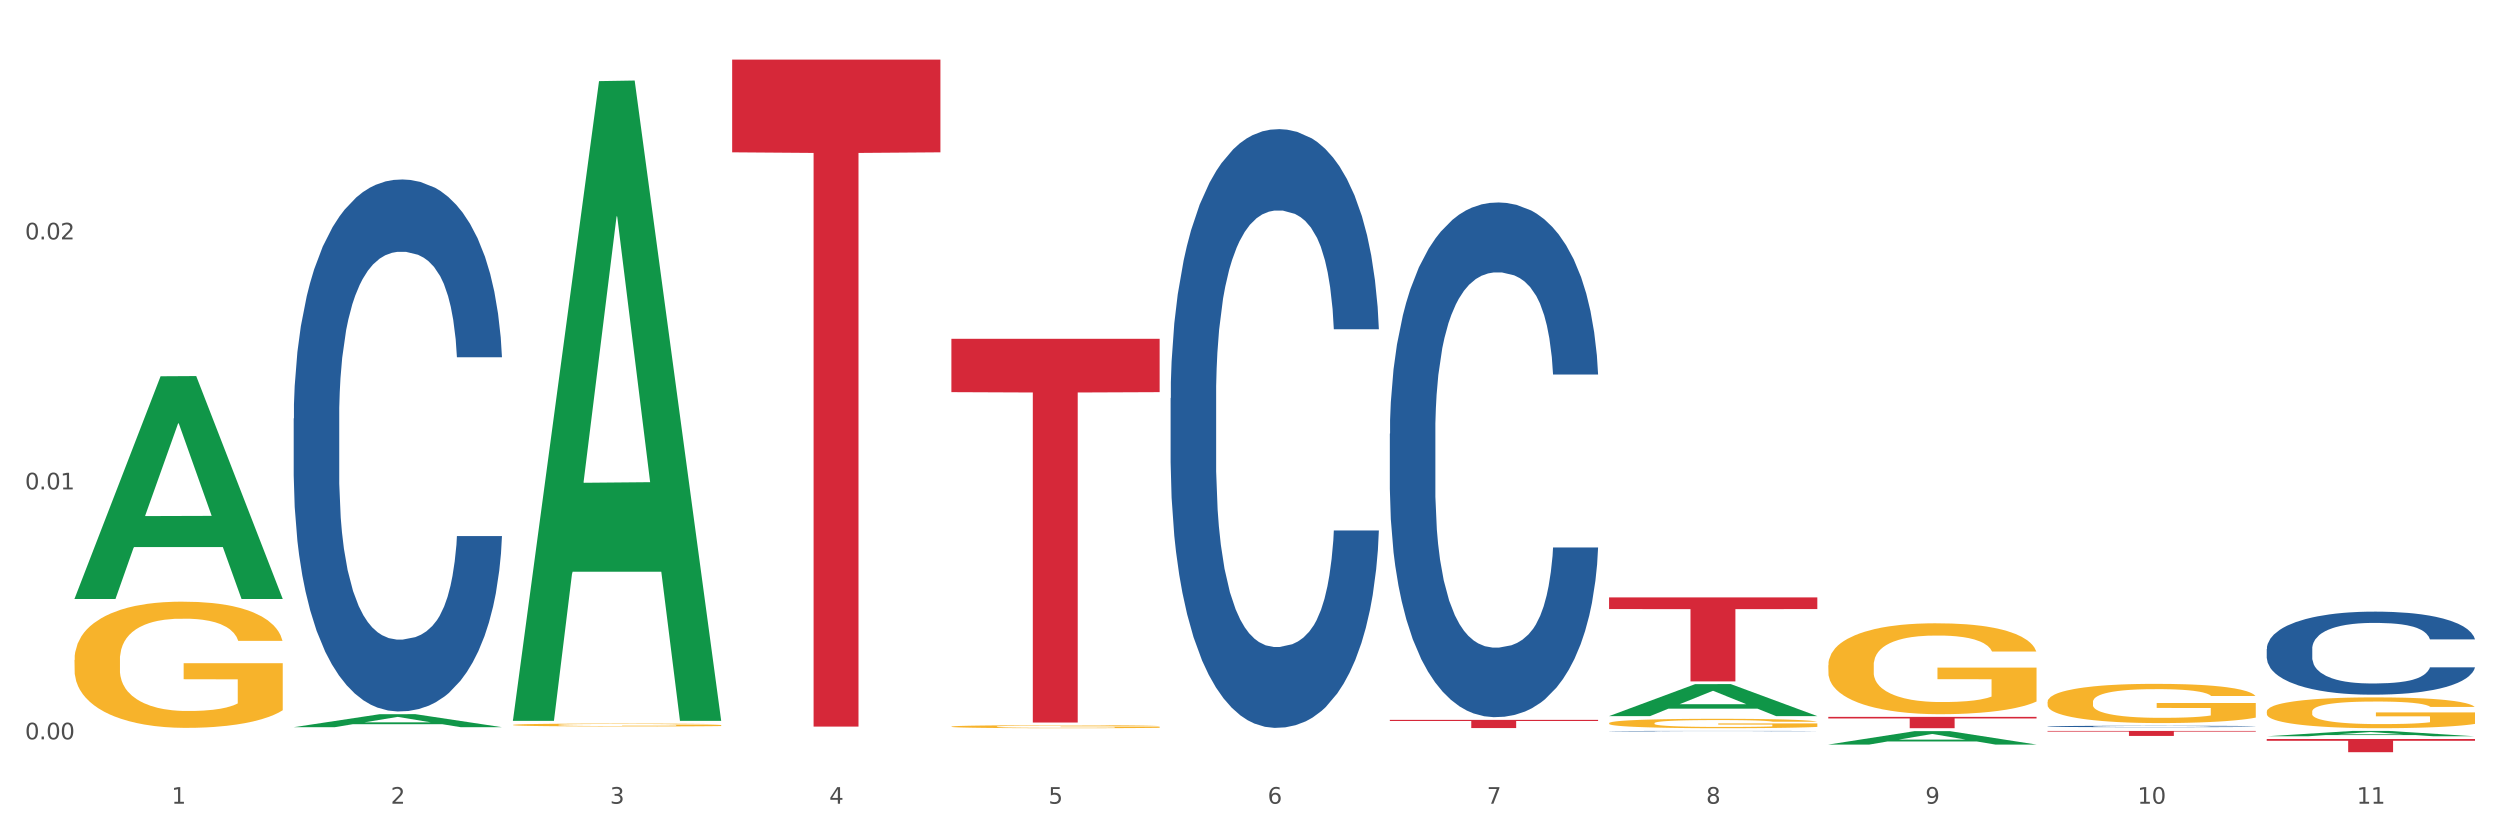
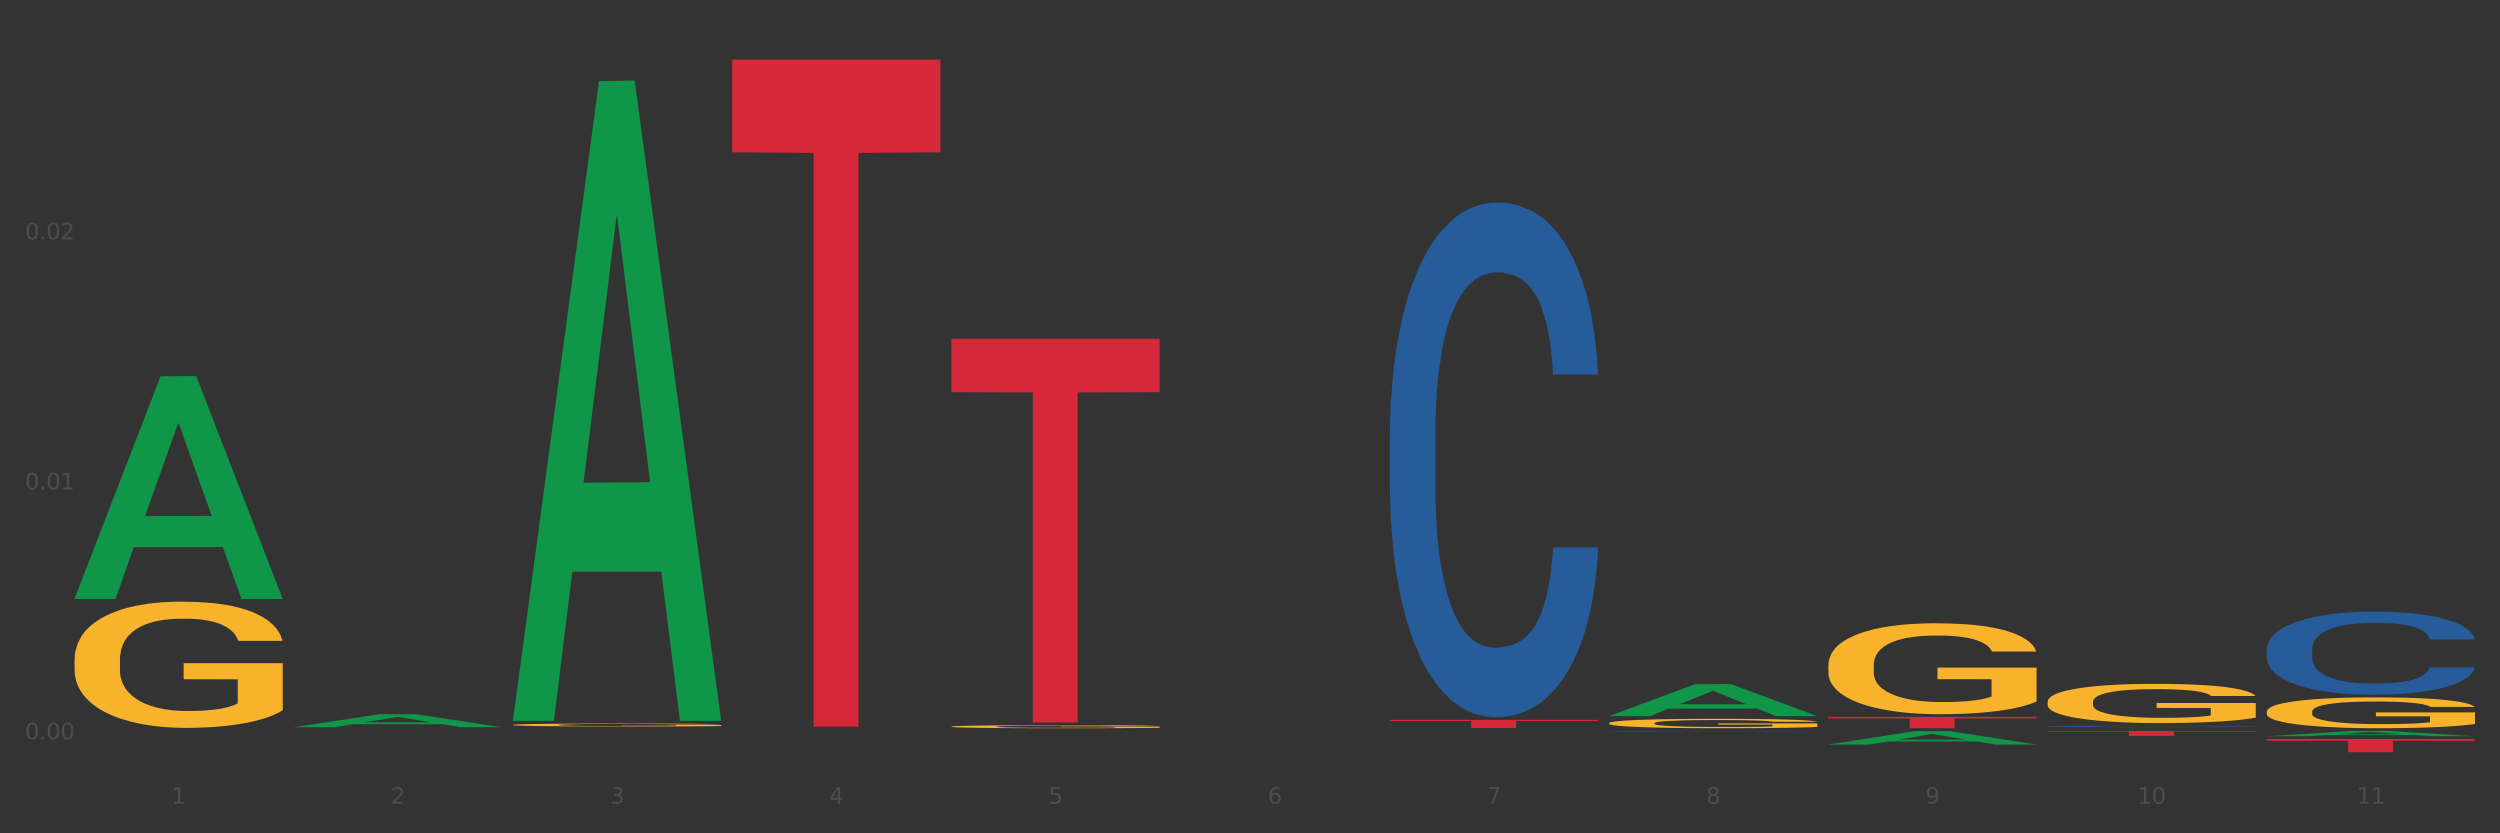
<svg xmlns="http://www.w3.org/2000/svg" xmlns:xlink="http://www.w3.org/1999/xlink" width="1080pt" height="360pt" viewBox="0 0 1080 360" version="1.1">
  <rect x="0" y="0" width="1080" height="360" fill="#333333" stroke="none" />
  <defs>
    <style type="text/css">*{stroke-linejoin: round; stroke-linecap: butt}</style>
  </defs>
  <g id="figure_1">
    <g id="patch_1">
-       <path d="M 0 360  L 1080 360  L 1080 0  L 0 0  z " style="fill: #ffffff; stroke: #ffffff; stroke-linejoin: miter" />
-     </g>
+       </g>
    <g id="axes_1">
      <g id="matplotlib.axis_1">
        <g id="xtick_1">
          <g id="text_1">
            <g style="fill: #4d4d4d" transform="translate(74.106 347.204) scale(0.096 -0.096)">
              <defs>
                <path id="DejaVuSans-31" d="M 794 531  L 1825 531  L 1825 4091  L 703 3866  L 703 4441  L 1819 4666  L 2450 4666  L 2450 531  L 3481 531  L 3481 0  L 794 0  L 794 531  z " transform="scale(0.016)" />
              </defs>
              <use xlink:href="#DejaVuSans-31" />
            </g>
          </g>
        </g>
        <g id="xtick_2">
          <g id="text_2">
            <g style="fill: #4d4d4d" transform="translate(168.812 347.204) scale(0.096 -0.096)">
              <defs>
                <path id="DejaVuSans-32" d="M 1228 531  L 3431 531  L 3431 0  L 469 0  L 469 531  Q 828 903 1448 1529  Q 2069 2156 2228 2338  Q 2531 2678 2651 2914  Q 2772 3150 2772 3378  Q 2772 3750 2511 3984  Q 2250 4219 1831 4219  Q 1534 4219 1204 4116  Q 875 4013 500 3803  L 500 4441  Q 881 4594 1212 4672  Q 1544 4750 1819 4750  Q 2544 4750 2975 4387  Q 3406 4025 3406 3419  Q 3406 3131 3298 2873  Q 3191 2616 2906 2266  Q 2828 2175 2409 1742  Q 1991 1309 1228 531  z " transform="scale(0.016)" />
              </defs>
              <use xlink:href="#DejaVuSans-32" />
            </g>
          </g>
        </g>
        <g id="xtick_3">
          <g id="text_3">
            <g style="fill: #4d4d4d" transform="translate(263.517 347.204) scale(0.096 -0.096)">
              <defs>
-                 <path id="DejaVuSans-33" d="M 2597 2516  Q 3050 2419 3304 2112  Q 3559 1806 3559 1356  Q 3559 666 3084 287  Q 2609 -91 1734 -91  Q 1441 -91 1130 -33  Q 819 25 488 141  L 488 750  Q 750 597 1062 519  Q 1375 441 1716 441  Q 2309 441 2620 675  Q 2931 909 2931 1356  Q 2931 1769 2642 2001  Q 2353 2234 1838 2234  L 1294 2234  L 1294 2753  L 1863 2753  Q 2328 2753 2575 2939  Q 2822 3125 2822 3475  Q 2822 3834 2567 4026  Q 2313 4219 1838 4219  Q 1578 4219 1281 4162  Q 984 4106 628 3988  L 628 4550  Q 988 4650 1302 4700  Q 1616 4750 1894 4750  Q 2613 4750 3031 4423  Q 3450 4097 3450 3541  Q 3450 3153 3228 2886  Q 3006 2619 2597 2516  z " transform="scale(0.016)" />
+                 <path id="DejaVuSans-33" d="M 2597 2516  Q 3050 2419 3304 2112  Q 3559 1806 3559 1356  Q 3559 666 3084 287  Q 2609 -91 1734 -91  Q 1441 -91 1130 -33  Q 819 25 488 141  L 488 750  Q 750 597 1062 519  Q 1375 441 1716 441  Q 2309 441 2620 675  Q 2931 909 2931 1356  Q 2931 1769 2642 2001  Q 2353 2234 1838 2234  L 1294 2234  L 1294 2753  L 1863 2753  Q 2328 2753 2575 2939  Q 2822 3125 2822 3475  Q 2822 3834 2567 4026  Q 2313 4219 1838 4219  Q 1578 4219 1281 4162  L 628 4550  Q 988 4650 1302 4700  Q 1616 4750 1894 4750  Q 2613 4750 3031 4423  Q 3450 4097 3450 3541  Q 3450 3153 3228 2886  Q 3006 2619 2597 2516  z " transform="scale(0.016)" />
              </defs>
              <use xlink:href="#DejaVuSans-33" />
            </g>
          </g>
        </g>
        <g id="xtick_4">
          <g id="text_4">
            <g style="fill: #4d4d4d" transform="translate(358.223 347.204) scale(0.096 -0.096)">
              <defs>
                <path id="DejaVuSans-34" d="M 2419 4116  L 825 1625  L 2419 1625  L 2419 4116  z M 2253 4666  L 3047 4666  L 3047 1625  L 3713 1625  L 3713 1100  L 3047 1100  L 3047 0  L 2419 0  L 2419 1100  L 313 1100  L 313 1709  L 2253 4666  z " transform="scale(0.016)" />
              </defs>
              <use xlink:href="#DejaVuSans-34" />
            </g>
          </g>
        </g>
        <g id="xtick_5">
          <g id="text_5">
            <g style="fill: #4d4d4d" transform="translate(452.928 347.204) scale(0.096 -0.096)">
              <defs>
                <path id="DejaVuSans-35" d="M 691 4666  L 3169 4666  L 3169 4134  L 1269 4134  L 1269 2991  Q 1406 3038 1543 3061  Q 1681 3084 1819 3084  Q 2600 3084 3056 2656  Q 3513 2228 3513 1497  Q 3513 744 3044 326  Q 2575 -91 1722 -91  Q 1428 -91 1123 -41  Q 819 9 494 109  L 494 744  Q 775 591 1075 516  Q 1375 441 1709 441  Q 2250 441 2565 725  Q 2881 1009 2881 1497  Q 2881 1984 2565 2268  Q 2250 2553 1709 2553  Q 1456 2553 1204 2497  Q 953 2441 691 2322  L 691 4666  z " transform="scale(0.016)" />
              </defs>
              <use xlink:href="#DejaVuSans-35" />
            </g>
          </g>
        </g>
        <g id="xtick_6">
          <g id="text_6">
            <g style="fill: #4d4d4d" transform="translate(547.634 347.204) scale(0.096 -0.096)">
              <defs>
                <path id="DejaVuSans-36" d="M 2113 2584  Q 1688 2584 1439 2293  Q 1191 2003 1191 1497  Q 1191 994 1439 701  Q 1688 409 2113 409  Q 2538 409 2786 701  Q 3034 994 3034 1497  Q 3034 2003 2786 2293  Q 2538 2584 2113 2584  z M 3366 4563  L 3366 3988  Q 3128 4100 2886 4159  Q 2644 4219 2406 4219  Q 1781 4219 1451 3797  Q 1122 3375 1075 2522  Q 1259 2794 1537 2939  Q 1816 3084 2150 3084  Q 2853 3084 3261 2657  Q 3669 2231 3669 1497  Q 3669 778 3244 343  Q 2819 -91 2113 -91  Q 1303 -91 875 529  Q 447 1150 447 2328  Q 447 3434 972 4092  Q 1497 4750 2381 4750  Q 2619 4750 2861 4703  Q 3103 4656 3366 4563  z " transform="scale(0.016)" />
              </defs>
              <use xlink:href="#DejaVuSans-36" />
            </g>
          </g>
        </g>
        <g id="xtick_7">
          <g id="text_7">
            <g style="fill: #4d4d4d" transform="translate(642.339 347.204) scale(0.096 -0.096)">
              <defs>
                <path id="DejaVuSans-37" d="M 525 4666  L 3525 4666  L 3525 4397  L 1831 0  L 1172 0  L 2766 4134  L 525 4134  L 525 4666  z " transform="scale(0.016)" />
              </defs>
              <use xlink:href="#DejaVuSans-37" />
            </g>
          </g>
        </g>
        <g id="xtick_8">
          <g id="text_8">
            <g style="fill: #4d4d4d" transform="translate(737.044 347.204) scale(0.096 -0.096)">
              <defs>
                <path id="DejaVuSans-38" d="M 2034 2216  Q 1584 2216 1326 1975  Q 1069 1734 1069 1313  Q 1069 891 1326 650  Q 1584 409 2034 409  Q 2484 409 2743 651  Q 3003 894 3003 1313  Q 3003 1734 2745 1975  Q 2488 2216 2034 2216  z M 1403 2484  Q 997 2584 770 2862  Q 544 3141 544 3541  Q 544 4100 942 4425  Q 1341 4750 2034 4750  Q 2731 4750 3128 4425  Q 3525 4100 3525 3541  Q 3525 3141 3298 2862  Q 3072 2584 2669 2484  Q 3125 2378 3379 2068  Q 3634 1759 3634 1313  Q 3634 634 3220 271  Q 2806 -91 2034 -91  Q 1263 -91 848 271  Q 434 634 434 1313  Q 434 1759 690 2068  Q 947 2378 1403 2484  z M 1172 3481  Q 1172 3119 1398 2916  Q 1625 2713 2034 2713  Q 2441 2713 2670 2916  Q 2900 3119 2900 3481  Q 2900 3844 2670 4047  Q 2441 4250 2034 4250  Q 1625 4250 1398 4047  Q 1172 3844 1172 3481  z " transform="scale(0.016)" />
              </defs>
              <use xlink:href="#DejaVuSans-38" />
            </g>
          </g>
        </g>
        <g id="xtick_9">
          <g id="text_9">
            <g style="fill: #4d4d4d" transform="translate(831.75 347.204) scale(0.096 -0.096)">
              <defs>
                <path id="DejaVuSans-39" d="M 703 97  L 703 672  Q 941 559 1184 500  Q 1428 441 1663 441  Q 2288 441 2617 861  Q 2947 1281 2994 2138  Q 2813 1869 2534 1725  Q 2256 1581 1919 1581  Q 1219 1581 811 2004  Q 403 2428 403 3163  Q 403 3881 828 4315  Q 1253 4750 1959 4750  Q 2769 4750 3195 4129  Q 3622 3509 3622 2328  Q 3622 1225 3098 567  Q 2575 -91 1691 -91  Q 1453 -91 1209 -44  Q 966 3 703 97  z M 1959 2075  Q 2384 2075 2632 2365  Q 2881 2656 2881 3163  Q 2881 3666 2632 3958  Q 2384 4250 1959 4250  Q 1534 4250 1286 3958  Q 1038 3666 1038 3163  Q 1038 2656 1286 2365  Q 1534 2075 1959 2075  z " transform="scale(0.016)" />
              </defs>
              <use xlink:href="#DejaVuSans-39" />
            </g>
          </g>
        </g>
        <g id="xtick_10">
          <g id="text_10">
            <g style="fill: #4d4d4d" transform="translate(923.401 347.204) scale(0.096 -0.096)">
              <defs>
                <path id="DejaVuSans-30" d="M 2034 4250  Q 1547 4250 1301 3770  Q 1056 3291 1056 2328  Q 1056 1369 1301 889  Q 1547 409 2034 409  Q 2525 409 2770 889  Q 3016 1369 3016 2328  Q 3016 3291 2770 3770  Q 2525 4250 2034 4250  z M 2034 4750  Q 2819 4750 3233 4129  Q 3647 3509 3647 2328  Q 3647 1150 3233 529  Q 2819 -91 2034 -91  Q 1250 -91 836 529  Q 422 1150 422 2328  Q 422 3509 836 4129  Q 1250 4750 2034 4750  z " transform="scale(0.016)" />
              </defs>
              <use xlink:href="#DejaVuSans-31" />
              <use xlink:href="#DejaVuSans-30" transform="translate(63.623 0)" />
            </g>
          </g>
        </g>
        <g id="xtick_11">
          <g id="text_11">
            <g style="fill: #4d4d4d" transform="translate(1018.107 347.204) scale(0.096 -0.096)">
              <use xlink:href="#DejaVuSans-31" />
              <use xlink:href="#DejaVuSans-31" transform="translate(63.623 0)" />
            </g>
          </g>
        </g>
        <g id="xtick_12" />
        <g id="xtick_13" />
        <g id="xtick_14" />
        <g id="xtick_15" />
        <g id="xtick_16" />
        <g id="xtick_17" />
        <g id="xtick_18" />
        <g id="xtick_19" />
        <g id="xtick_20" />
        <g id="xtick_21" />
      </g>
      <g id="matplotlib.axis_2">
        <g id="ytick_1">
          <g id="text_12">
            <g style="fill: #4d4d4d" transform="translate(10.8 319.4) scale(0.096 -0.096)">
              <defs>
                <path id="DejaVuSans-2e" d="M 684 794  L 1344 794  L 1344 0  L 684 0  L 684 794  z " transform="scale(0.016)" />
              </defs>
              <use xlink:href="#DejaVuSans-30" />
              <use xlink:href="#DejaVuSans-2e" transform="translate(63.623 0)" />
              <use xlink:href="#DejaVuSans-30" transform="translate(95.41 0)" />
              <use xlink:href="#DejaVuSans-30" transform="translate(159.033 0)" />
            </g>
          </g>
        </g>
        <g id="ytick_2">
          <g id="text_13">
            <g style="fill: #4d4d4d" transform="translate(10.8 211.417) scale(0.096 -0.096)">
              <use xlink:href="#DejaVuSans-30" />
              <use xlink:href="#DejaVuSans-2e" transform="translate(63.623 0)" />
              <use xlink:href="#DejaVuSans-30" transform="translate(95.41 0)" />
              <use xlink:href="#DejaVuSans-31" transform="translate(159.033 0)" />
            </g>
          </g>
        </g>
        <g id="ytick_3">
          <g id="text_14">
            <g style="fill: #4d4d4d" transform="translate(10.8 103.434) scale(0.096 -0.096)">
              <use xlink:href="#DejaVuSans-30" />
              <use xlink:href="#DejaVuSans-2e" transform="translate(63.623 0)" />
              <use xlink:href="#DejaVuSans-30" transform="translate(95.41 0)" />
              <use xlink:href="#DejaVuSans-32" transform="translate(159.033 0)" />
            </g>
          </g>
        </g>
        <g id="ytick_4" />
        <g id="ytick_5" />
        <g id="ytick_6" />
      </g>
      <g id="PolyCollection_1">
        <path d="M 32.175 258.573  L 32.268 258.483  L 69.369 162.548  L 84.766 162.457  L 122.145 258.754  L 104.337 258.754  L 96.267 236.33  L 57.96 236.33  L 57.682 236.692  L 49.891 258.754  L 32.175 258.754  L 32.175 258.573  L 62.783 222.948  L 91.444 222.857  L 77.253 182.982  L 77.067 182.802  L 76.882 183.073  L 62.691 222.857  L 62.783 222.948  L 32.175 258.573  z " clip-path="url(#paee286b632)" style="fill: #109648" />
        <path d="M 789.819 309.7  L 879.789 309.7  L 879.789 310.38  L 844.398 310.384  L 844.398 314.593  L 824.997 314.593  L 824.997 310.384  L 789.819 310.38  L 789.819 309.704  L 789.819 309.7  z " clip-path="url(#paee286b632)" style="fill: #d62839" />
-         <path d="M 695.113 258.074  L 785.084 258.074  L 785.084 263.117  L 749.692 263.152  L 749.692 294.366  L 730.291 294.366  L 730.291 263.152  L 695.113 263.117  L 695.113 258.108  L 695.113 258.074  z " clip-path="url(#paee286b632)" style="fill: #d62839" />
        <path d="M 600.408 310.987  L 690.378 310.987  L 690.378 311.48  L 654.987 311.483  L 654.987 314.534  L 635.586 314.534  L 635.586 311.483  L 600.408 311.48  L 600.408 310.99  L 600.408 310.987  z " clip-path="url(#paee286b632)" style="fill: #d62839" />
        <path d="M 410.997 146.37  L 500.967 146.37  L 500.967 169.404  L 465.576 169.559  L 465.576 312.12  L 446.175 312.12  L 446.175 169.559  L 410.997 169.404  L 410.997 146.525  L 410.997 146.37  z " clip-path="url(#paee286b632)" style="fill: #d62839" />
        <path d="M 316.291 25.759  L 406.262 25.759  L 406.262 65.801  L 370.871 66.071  L 370.871 313.895  L 351.469 313.895  L 351.469 66.071  L 316.291 65.801  L 316.291 26.03  L 316.291 25.759  z " clip-path="url(#paee286b632)" style="fill: #d62839" />
-         <path d="M 505.702 172.006  L 505.809 171.77  L 505.809 165.155  L 506.128 156.179  L 507.298 139.643  L 508.786 127.123  L 511.339 112.476  L 512.721 106.334  L 514.529 99.484  L 518.251 88.381  L 522.505 78.932  L 525.483 73.735  L 527.716 70.428  L 532.715 64.522  L 535.586 61.923  L 538.564 59.797  L 541.116 58.38  L 545.37 56.726  L 548.773 56.018  L 552.708 55.781  L 556.005 56.018  L 560.365 56.963  L 566.746 59.797  L 569.192 61.451  L 572.489 64.286  L 575.892 68.065  L 578.657 71.845  L 581.847 77.278  L 585.144 84.365  L 588.335 93.342  L 590.568 101.61  L 592.376 110.35  L 593.971 120.981  L 595.141 132.556  L 595.673 142.241  L 576.211 142.241  L 575.679 133.501  L 574.616 124.052  L 573.552 117.673  L 572.382 112.476  L 570.575 106.571  L 568.979 102.791  L 566.321 98.303  L 563.875 95.468  L 561.854 93.814  L 559.408 92.397  L 554.197 90.98  L 550.475 90.98  L 548.135 91.452  L 545.264 92.633  L 542.818 94.287  L 539.946 97.122  L 537.713 100.192  L 535.48 104.208  L 534.204 107.043  L 532.289 112.24  L 531.013 116.492  L 529.312 123.815  L 528.354 129.012  L 526.653 142.478  L 525.908 152.399  L 525.589 159.25  L 525.377 166.809  L 525.377 203.661  L 526.015 220.197  L 526.547 227.284  L 527.397 235.316  L 528.993 245.71  L 531.332 255.867  L 533.778 263.191  L 535.799 267.679  L 537.713 270.986  L 539.627 273.585  L 541.967 275.947  L 543.881 277.364  L 546.753 278.782  L 550.156 279.49  L 552.814 279.49  L 558.238 278.309  L 560.684 277.128  L 563.024 275.474  L 565.576 272.876  L 567.597 270.041  L 568.767 267.915  L 570.681 263.427  L 572.17 258.702  L 573.446 253.269  L 574.297 248.544  L 575.254 241.457  L 575.998 233.426  L 576.211 229.174  L 595.673 229.174  L 595.247 237.678  L 594.503 245.946  L 593.014 257.049  L 591.844 263.427  L 590.036 271.222  L 588.122 277.837  L 585.463 285.16  L 583.017 290.593  L 580.465 295.318  L 577.7 299.57  L 572.701 305.476  L 570.894 307.129  L 567.065 309.964  L 564.087 311.618  L 559.727 313.271  L 555.26 314.216  L 550.581 314.452  L 546.434 313.98  L 541.861 312.562  L 538.989 311.145  L 535.799 309.019  L 532.077 305.712  L 528.567 301.696  L 525.27 296.971  L 522.186 291.538  L 519.315 285.396  L 515.593 275.238  L 512.828 265.317  L 510.807 256.104  L 509.425 248.308  L 508.042 238.387  L 507.298 231.536  L 506.128 215  L 505.702 199.645  L 505.702 172.006  z " clip-path="url(#paee286b632)" style="fill: #255c99" />
        <path d="M 979.23 307.426  L 979.336 307.414  L 979.336 306.976  L 979.548 306.599  L 980.611 305.686  L 982.204 304.932  L 983.372 304.53  L 984.541 304.201  L 985.922 303.873  L 987.621 303.532  L 990.702 303.033  L 992.614 302.778  L 994.951 302.51  L 999.2 302.121  L 1002.28 301.902  L 1005.467 301.719  L 1010.672 301.5  L 1014.071 301.403  L 1017.682 301.33  L 1022.037 301.281  L 1025.33 301.269  L 1032.553 301.305  L 1038.714 301.415  L 1041.688 301.5  L 1045.512 301.646  L 1047.531 301.743  L 1050.824 301.938  L 1054.223 302.194  L 1056.56 302.413  L 1060.065 302.826  L 1062.72 303.24  L 1065.164 303.751  L 1066.438 304.104  L 1067.394 304.433  L 1068.244 304.81  L 1069.094 305.406  L 1049.974 305.406  L 1049.23 304.98  L 1048.062 304.579  L 1046.362 304.189  L 1044.875 303.946  L 1042.326 303.642  L 1039.989 303.447  L 1037.546 303.301  L 1034.572 303.179  L 1032.235 303.118  L 1028.942 303.07  L 1022.462 303.082  L 1018.107 303.179  L 1015.133 303.301  L 1013.221 303.41  L 1011.521 303.532  L 1009.609 303.703  L 1007.379 303.958  L 1005.785 304.189  L 1004.192 304.481  L 1002.917 304.773  L 1001.749 305.114  L 1000.793 305.479  L 1000.049 305.856  L 999.412 306.319  L 998.881 307.085  L 998.881 308.752  L 999.093 309.13  L 999.624 309.628  L 1000.262 310.006  L 1001.324 310.456  L 1002.28 310.76  L 1004.086 311.198  L 1006.104 311.563  L 1007.697 311.794  L 1009.291 311.989  L 1012.052 312.257  L 1015.133 312.476  L 1017.788 312.61  L 1021.4 312.731  L 1023.843 312.78  L 1025.968 312.804  L 1031.172 312.804  L 1034.89 312.768  L 1039.033 312.683  L 1042.22 312.573  L 1044.875 312.439  L 1047.849 312.22  L 1049.761 312.013  L 1049.761 309.47  L 1026.392 309.458  L 1026.392 307.767  L 1069.2 307.767  L 1069.2 312.731  L 1067.394 312.987  L 1065.376 313.218  L 1063.252 313.425  L 1060.065 313.681  L 1056.241 313.924  L 1052.842 314.094  L 1049.23 314.24  L 1044.981 314.374  L 1039.458 314.496  L 1036.059 314.545  L 1031.81 314.581  L 1026.817 314.593  L 1022.462 314.569  L 1018.213 314.508  L 1013.752 314.398  L 1009.397 314.24  L 1006.104 314.082  L 1002.811 313.887  L 999.306 313.632  L 996.544 313.389  L 994.42 313.169  L 992.083 312.89  L 989.533 312.525  L 987.621 312.196  L 985.922 311.855  L 984.116 311.417  L 982.841 311.04  L 981.567 310.565  L 980.823 310.213  L 979.973 309.665  L 979.336 308.898  L 979.23 307.426  z " clip-path="url(#paee286b632)" style="fill: #f7b32b" />
        <path d="M 884.524 303.253  L 884.631 303.237  L 884.631 302.68  L 884.843 302.2  L 885.905 301.039  L 887.499 300.08  L 888.667 299.569  L 889.835 299.151  L 891.216 298.733  L 892.916 298.3  L 895.996 297.665  L 897.908 297.34  L 900.245 297  L 904.494 296.504  L 907.575 296.226  L 910.761 295.993  L 915.966 295.715  L 919.365 295.591  L 922.977 295.498  L 927.332 295.436  L 930.625 295.421  L 937.848 295.467  L 944.009 295.607  L 946.983 295.715  L 950.807 295.901  L 952.825 296.024  L 956.118 296.272  L 959.517 296.597  L 961.854 296.876  L 965.359 297.402  L 968.015 297.928  L 970.458 298.578  L 971.733 299.027  L 972.689 299.445  L 973.539 299.925  L 974.388 300.683  L 955.268 300.683  L 954.525 300.142  L 953.356 299.631  L 951.657 299.136  L 950.17 298.826  L 947.62 298.439  L 945.283 298.191  L 942.84 298.006  L 939.866 297.851  L 937.529 297.773  L 934.236 297.712  L 927.757 297.727  L 923.402 297.851  L 920.427 298.006  L 918.515 298.145  L 916.816 298.3  L 914.904 298.516  L 912.673 298.841  L 911.08 299.136  L 909.487 299.507  L 908.212 299.878  L 907.043 300.312  L 906.087 300.776  L 905.344 301.256  L 904.707 301.844  L 904.175 302.819  L 904.175 304.94  L 904.388 305.42  L 904.919 306.054  L 905.556 306.534  L 906.619 307.107  L 907.575 307.494  L 909.38 308.051  L 911.399 308.515  L 912.992 308.809  L 914.585 309.057  L 917.347 309.398  L 920.427 309.676  L 923.083 309.846  L 926.695 310.001  L 929.138 310.063  L 931.262 310.094  L 936.467 310.094  L 940.185 310.048  L 944.327 309.939  L 947.514 309.8  L 950.17 309.63  L 953.144 309.351  L 955.056 309.088  L 955.056 305.853  L 931.687 305.838  L 931.687 303.686  L 974.495 303.686  L 974.495 310.001  L 972.689 310.326  L 970.671 310.62  L 968.546 310.883  L 965.359 311.209  L 961.535 311.518  L 958.136 311.735  L 954.525 311.921  L 950.276 312.091  L 944.752 312.246  L 941.353 312.307  L 937.104 312.354  L 932.112 312.369  L 927.757 312.338  L 923.508 312.261  L 919.047 312.122  L 914.691 311.921  L 911.399 311.719  L 908.106 311.472  L 904.6 311.147  L 901.839 310.837  L 899.714 310.558  L 897.377 310.202  L 894.828 309.738  L 892.916 309.32  L 891.216 308.887  L 889.411 308.33  L 888.136 307.85  L 886.861 307.246  L 886.118 306.797  L 885.268 306.101  L 884.631 305.126  L 884.524 303.253  z " clip-path="url(#paee286b632)" style="fill: #f7b32b" />
        <path d="M 789.819 287.41  L 789.925 287.374  L 789.925 286.082  L 790.138 284.97  L 791.2 282.28  L 792.793 280.056  L 793.962 278.872  L 795.13 277.903  L 796.511 276.934  L 798.21 275.93  L 801.291 274.459  L 803.203 273.706  L 805.54 272.917  L 809.789 271.769  L 812.869 271.123  L 816.056 270.585  L 821.261 269.939  L 824.66 269.652  L 828.271 269.437  L 832.626 269.293  L 835.919 269.257  L 843.142 269.365  L 849.303 269.688  L 852.277 269.939  L 856.101 270.369  L 858.12 270.656  L 861.413 271.23  L 864.812 271.984  L 867.149 272.63  L 870.654 273.849  L 873.309 275.069  L 875.753 276.576  L 877.027 277.616  L 877.983 278.585  L 878.833 279.697  L 879.683 281.455  L 860.563 281.455  L 859.819 280.199  L 858.651 279.015  L 856.951 277.867  L 855.464 277.15  L 852.915 276.253  L 850.578 275.679  L 848.135 275.248  L 845.161 274.89  L 842.824 274.71  L 839.531 274.567  L 833.051 274.603  L 828.696 274.89  L 825.722 275.248  L 823.81 275.571  L 822.11 275.93  L 820.198 276.432  L 817.968 277.186  L 816.374 277.867  L 814.781 278.728  L 813.506 279.589  L 812.338 280.594  L 811.382 281.67  L 810.638 282.782  L 810.001 284.145  L 809.47 286.405  L 809.47 291.32  L 809.682 292.432  L 810.213 293.903  L 810.851 295.015  L 811.913 296.343  L 812.869 297.239  L 814.675 298.531  L 816.693 299.607  L 818.286 300.289  L 819.88 300.863  L 822.641 301.652  L 825.722 302.298  L 828.377 302.692  L 831.989 303.051  L 834.432 303.195  L 836.557 303.266  L 841.761 303.266  L 845.479 303.159  L 849.622 302.908  L 852.809 302.585  L 855.464 302.19  L 858.438 301.544  L 860.35 300.934  L 860.35 293.437  L 836.981 293.401  L 836.981 288.414  L 879.789 288.414  L 879.789 303.051  L 877.983 303.804  L 875.965 304.486  L 873.841 305.096  L 870.654 305.849  L 866.83 306.567  L 863.431 307.069  L 859.819 307.499  L 855.57 307.894  L 850.047 308.253  L 846.648 308.396  L 842.399 308.504  L 837.406 308.54  L 833.051 308.468  L 828.802 308.289  L 824.341 307.966  L 819.986 307.499  L 816.693 307.033  L 813.4 306.459  L 809.895 305.706  L 807.133 304.988  L 805.009 304.342  L 802.672 303.517  L 800.122 302.441  L 798.21 301.473  L 796.511 300.468  L 794.705 299.177  L 793.43 298.064  L 792.156 296.665  L 791.412 295.625  L 790.562 294.011  L 789.925 291.751  L 789.819 287.41  z " clip-path="url(#paee286b632)" style="fill: #f7b32b" />
        <path d="M 695.113 312.403  L 695.22 312.4  L 695.22 312.266  L 695.432 312.15  L 696.494 311.872  L 698.088 311.641  L 699.256 311.518  L 700.424 311.418  L 701.805 311.318  L 703.505 311.214  L 706.585 311.061  L 708.497 310.983  L 710.834 310.901  L 715.083 310.782  L 718.164 310.715  L 721.35 310.66  L 726.555 310.593  L 729.954 310.563  L 733.566 310.541  L 737.921 310.526  L 741.214 310.522  L 748.437 310.533  L 754.598 310.567  L 757.572 310.593  L 761.396 310.637  L 763.414 310.667  L 766.707 310.726  L 770.106 310.805  L 772.443 310.871  L 775.948 310.998  L 778.604 311.124  L 781.047 311.28  L 782.322 311.388  L 783.278 311.489  L 784.128 311.604  L 784.977 311.786  L 765.857 311.786  L 765.114 311.656  L 763.945 311.533  L 762.246 311.414  L 760.759 311.34  L 758.209 311.247  L 755.872 311.188  L 753.429 311.143  L 750.455 311.106  L 748.118 311.087  L 744.825 311.072  L 738.346 311.076  L 733.991 311.106  L 731.016 311.143  L 729.104 311.176  L 727.405 311.214  L 725.493 311.266  L 723.262 311.344  L 721.669 311.414  L 720.076 311.504  L 718.801 311.593  L 717.632 311.697  L 716.676 311.808  L 715.933 311.924  L 715.296 312.065  L 714.764 312.299  L 714.764 312.809  L 714.977 312.924  L 715.508 313.076  L 716.145 313.192  L 717.208 313.329  L 718.164 313.422  L 719.969 313.556  L 721.988 313.667  L 723.581 313.738  L 725.174 313.798  L 727.936 313.879  L 731.016 313.946  L 733.672 313.987  L 737.284 314.024  L 739.727 314.039  L 741.851 314.047  L 747.056 314.047  L 750.774 314.035  L 754.916 314.009  L 758.103 313.976  L 760.759 313.935  L 763.733 313.868  L 765.645 313.805  L 765.645 313.028  L 742.276 313.024  L 742.276 312.507  L 785.084 312.507  L 785.084 314.024  L 783.278 314.102  L 781.26 314.173  L 779.135 314.236  L 775.948 314.314  L 772.124 314.389  L 768.725 314.441  L 765.114 314.485  L 760.865 314.526  L 755.341 314.563  L 751.942 314.578  L 747.693 314.589  L 742.701 314.593  L 738.346 314.586  L 734.097 314.567  L 729.636 314.534  L 725.28 314.485  L 721.988 314.437  L 718.695 314.378  L 715.189 314.299  L 712.428 314.225  L 710.303 314.158  L 707.966 314.073  L 705.417 313.961  L 703.505 313.861  L 701.805 313.757  L 700 313.623  L 698.725 313.508  L 697.45 313.363  L 696.707 313.255  L 695.857 313.087  L 695.22 312.853  L 695.113 312.403  z " clip-path="url(#paee286b632)" style="fill: #f7b32b" />
        <path d="M 410.997 313.887  L 411.103 313.886  L 411.103 313.843  L 411.316 313.806  L 412.378 313.716  L 413.971 313.641  L 415.14 313.602  L 416.308 313.569  L 417.689 313.537  L 419.388 313.503  L 422.469 313.454  L 424.381 313.429  L 426.718 313.403  L 430.967 313.364  L 434.047 313.343  L 437.234 313.325  L 442.439 313.303  L 445.838 313.294  L 449.449 313.286  L 453.804 313.282  L 457.097 313.28  L 464.32 313.284  L 470.481 313.295  L 473.456 313.303  L 477.28 313.318  L 479.298 313.327  L 482.591 313.346  L 485.99 313.372  L 488.327 313.393  L 491.832 313.434  L 494.488 313.475  L 496.931 313.525  L 498.205 313.56  L 499.161 313.592  L 500.011 313.629  L 500.861 313.688  L 481.741 313.688  L 480.997 313.646  L 479.829 313.607  L 478.129 313.568  L 476.642 313.544  L 474.093 313.514  L 471.756 313.495  L 469.313 313.481  L 466.339 313.469  L 464.002 313.463  L 460.709 313.458  L 454.229 313.459  L 449.874 313.469  L 446.9 313.481  L 444.988 313.491  L 443.288 313.503  L 441.376 313.52  L 439.146 313.545  L 437.552 313.568  L 435.959 313.597  L 434.684 313.626  L 433.516 313.659  L 432.56 313.695  L 431.816 313.732  L 431.179 313.778  L 430.648 313.853  L 430.648 314.018  L 430.86 314.055  L 431.392 314.104  L 432.029 314.141  L 433.091 314.186  L 434.047 314.216  L 435.853 314.259  L 437.871 314.295  L 439.464 314.317  L 441.058 314.337  L 443.82 314.363  L 446.9 314.385  L 449.556 314.398  L 453.167 314.41  L 455.61 314.415  L 457.735 314.417  L 462.94 314.417  L 466.657 314.413  L 470.8 314.405  L 473.987 314.394  L 476.642 314.381  L 479.616 314.359  L 481.528 314.339  L 481.528 314.088  L 458.16 314.087  L 458.16 313.921  L 500.967 313.921  L 500.967 314.41  L 499.161 314.435  L 497.143 314.458  L 495.019 314.478  L 491.832 314.503  L 488.008 314.527  L 484.609 314.544  L 480.997 314.558  L 476.748 314.572  L 471.225 314.584  L 467.826 314.588  L 463.577 314.592  L 458.584 314.593  L 454.229 314.591  L 449.98 314.585  L 445.519 314.574  L 441.164 314.558  L 437.871 314.543  L 434.578 314.524  L 431.073 314.498  L 428.311 314.474  L 426.187 314.453  L 423.85 314.425  L 421.3 314.389  L 419.388 314.357  L 417.689 314.323  L 415.883 314.28  L 414.608 314.243  L 413.334 314.196  L 412.59 314.162  L 411.74 314.108  L 411.103 314.032  L 410.997 313.887  z " clip-path="url(#paee286b632)" style="fill: #f7b32b" />
        <path d="M 221.586 313.159  L 221.692 313.158  L 221.692 313.116  L 221.905 313.081  L 222.967 312.995  L 224.56 312.924  L 225.729 312.886  L 226.897 312.855  L 228.278 312.824  L 229.978 312.792  L 233.058 312.745  L 234.97 312.721  L 237.307 312.696  L 241.556 312.66  L 244.636 312.639  L 247.823 312.622  L 253.028 312.601  L 256.427 312.592  L 260.038 312.585  L 264.394 312.581  L 267.686 312.579  L 274.91 312.583  L 281.07 312.593  L 284.045 312.601  L 287.869 312.615  L 289.887 312.624  L 293.18 312.642  L 296.579 312.666  L 298.916 312.687  L 302.421 312.726  L 305.077 312.765  L 307.52 312.813  L 308.794 312.846  L 309.75 312.877  L 310.6 312.913  L 311.45 312.969  L 292.33 312.969  L 291.586 312.929  L 290.418 312.891  L 288.718 312.854  L 287.231 312.831  L 284.682 312.803  L 282.345 312.784  L 279.902 312.771  L 276.928 312.759  L 274.591 312.753  L 271.298 312.749  L 264.818 312.75  L 260.463 312.759  L 257.489 312.771  L 255.577 312.781  L 253.878 312.792  L 251.966 312.808  L 249.735 312.832  L 248.142 312.854  L 246.548 312.882  L 245.274 312.909  L 244.105 312.941  L 243.149 312.976  L 242.406 313.011  L 241.768 313.055  L 241.237 313.127  L 241.237 313.283  L 241.45 313.319  L 241.981 313.366  L 242.618 313.401  L 243.68 313.444  L 244.636 313.472  L 246.442 313.514  L 248.46 313.548  L 250.054 313.57  L 251.647 313.588  L 254.409 313.613  L 257.489 313.634  L 260.145 313.646  L 263.756 313.658  L 266.199 313.662  L 268.324 313.665  L 273.529 313.665  L 277.246 313.661  L 281.389 313.653  L 284.576 313.643  L 287.231 313.63  L 290.206 313.61  L 292.118 313.59  L 292.118 313.351  L 268.749 313.35  L 268.749 313.191  L 311.556 313.191  L 311.556 313.658  L 309.75 313.682  L 307.732 313.704  L 305.608 313.723  L 302.421 313.747  L 298.597 313.77  L 295.198 313.786  L 291.586 313.8  L 287.338 313.812  L 281.814 313.824  L 278.415 313.828  L 274.166 313.832  L 269.174 313.833  L 264.818 313.831  L 260.57 313.825  L 256.108 313.815  L 251.753 313.8  L 248.46 313.785  L 245.167 313.767  L 241.662 313.742  L 238.9 313.72  L 236.776 313.699  L 234.439 313.673  L 231.89 313.638  L 229.978 313.607  L 228.278 313.575  L 226.472 313.534  L 225.198 313.499  L 223.923 313.454  L 223.179 313.421  L 222.33 313.369  L 221.692 313.297  L 221.586 313.159  z " clip-path="url(#paee286b632)" style="fill: #f7b32b" />
        <path d="M 32.175 285.112  L 32.281 285.062  L 32.281 283.27  L 32.494 281.726  L 33.556 277.991  L 35.149 274.903  L 36.318 273.26  L 37.486 271.915  L 38.867 270.571  L 40.567 269.177  L 43.647 267.135  L 45.559 266.089  L 47.896 264.993  L 52.145 263.4  L 55.225 262.504  L 58.412 261.757  L 63.617 260.86  L 67.016 260.462  L 70.627 260.163  L 74.983 259.964  L 78.275 259.914  L 85.499 260.063  L 91.659 260.512  L 94.634 260.86  L 98.458 261.458  L 100.476 261.856  L 103.769 262.653  L 107.168 263.699  L 109.505 264.595  L 113.01 266.288  L 115.666 267.981  L 118.109 270.073  L 119.383 271.517  L 120.339 272.862  L 121.189 274.405  L 122.039 276.845  L 102.919 276.845  L 102.175 275.103  L 101.007 273.459  L 99.307 271.866  L 97.82 270.87  L 95.271 269.625  L 92.934 268.828  L 90.491 268.23  L 87.517 267.732  L 85.18 267.483  L 81.887 267.284  L 75.407 267.334  L 71.052 267.732  L 68.078 268.23  L 66.166 268.679  L 64.467 269.177  L 62.555 269.874  L 60.324 270.919  L 58.731 271.866  L 57.137 273.061  L 55.863 274.256  L 54.694 275.65  L 53.738 277.144  L 52.995 278.688  L 52.357 280.58  L 51.826 283.718  L 51.826 290.54  L 52.039 292.084  L 52.57 294.126  L 53.207 295.669  L 54.269 297.512  L 55.225 298.757  L 57.031 300.55  L 59.049 302.044  L 60.643 302.99  L 62.236 303.786  L 64.998 304.882  L 68.078 305.778  L 70.734 306.326  L 74.345 306.824  L 76.788 307.023  L 78.913 307.123  L 84.118 307.123  L 87.835 306.974  L 91.978 306.625  L 95.165 306.177  L 97.82 305.629  L 100.795 304.733  L 102.707 303.886  L 102.707 293.478  L 79.338 293.428  L 79.338 286.506  L 122.145 286.506  L 122.145 306.824  L 120.339 307.87  L 118.321 308.816  L 116.197 309.663  L 113.01 310.708  L 109.186 311.704  L 105.787 312.402  L 102.175 312.999  L 97.927 313.547  L 92.403 314.045  L 89.004 314.244  L 84.755 314.394  L 79.763 314.443  L 75.407 314.344  L 71.159 314.095  L 66.697 313.647  L 62.342 312.999  L 59.049 312.352  L 55.756 311.555  L 52.251 310.509  L 49.489 309.513  L 47.365 308.617  L 45.028 307.472  L 42.479 305.978  L 40.567 304.633  L 38.867 303.239  L 37.061 301.446  L 35.787 299.902  L 34.512 297.96  L 33.768 296.516  L 32.919 294.275  L 32.281 291.138  L 32.175 285.112  z " clip-path="url(#paee286b632)" style="fill: #f7b32b" />
        <path d="M 979.23 280.346  L 979.336 280.313  L 979.336 279.395  L 979.655 278.15  L 980.825 275.856  L 982.314 274.119  L 984.866 272.087  L 986.249 271.234  L 988.057 270.284  L 991.779 268.744  L 996.033 267.433  L 999.01 266.712  L 1001.244 266.253  L 1006.242 265.433  L 1009.114 265.073  L 1012.091 264.778  L 1014.644 264.581  L 1018.898 264.352  L 1022.301 264.253  L 1026.236 264.221  L 1029.532 264.253  L 1033.893 264.385  L 1040.273 264.778  L 1042.719 265.007  L 1046.016 265.401  L 1049.419 265.925  L 1052.184 266.449  L 1055.375 267.203  L 1058.672 268.186  L 1061.862 269.432  L 1064.095 270.579  L 1065.903 271.792  L 1067.498 273.266  L 1068.668 274.872  L 1069.2 276.216  L 1049.738 276.216  L 1049.207 275.004  L 1048.143 273.693  L 1047.08 272.808  L 1045.91 272.087  L 1044.102 271.267  L 1042.507 270.743  L 1039.848 270.12  L 1037.402 269.727  L 1035.381 269.497  L 1032.935 269.301  L 1027.724 269.104  L 1024.002 269.104  L 1021.663 269.17  L 1018.791 269.334  L 1016.345 269.563  L 1013.474 269.956  L 1011.24 270.382  L 1009.007 270.94  L 1007.731 271.333  L 1005.817 272.054  L 1004.541 272.644  L 1002.839 273.66  L 1001.882 274.381  L 1000.18 276.249  L 999.436 277.626  L 999.117 278.576  L 998.904 279.625  L 998.904 284.738  L 999.542 287.032  L 1000.074 288.015  L 1000.925 289.129  L 1002.52 290.571  L 1004.86 291.981  L 1007.306 292.997  L 1009.326 293.62  L 1011.24 294.078  L 1013.155 294.439  L 1015.494 294.767  L 1017.409 294.963  L 1020.28 295.16  L 1023.683 295.258  L 1026.342 295.258  L 1031.766 295.094  L 1034.212 294.931  L 1036.551 294.701  L 1039.104 294.341  L 1041.124 293.947  L 1042.294 293.652  L 1044.208 293.03  L 1045.697 292.374  L 1046.973 291.62  L 1047.824 290.965  L 1048.781 289.982  L 1049.526 288.867  L 1049.738 288.277  L 1069.2 288.277  L 1068.775 289.457  L 1068.03 290.604  L 1066.541 292.145  L 1065.371 293.03  L 1063.564 294.111  L 1061.649 295.029  L 1058.991 296.045  L 1056.545 296.799  L 1053.992 297.454  L 1051.227 298.044  L 1046.229 298.863  L 1044.421 299.093  L 1040.592 299.486  L 1037.615 299.716  L 1033.254 299.945  L 1028.788 300.076  L 1024.109 300.109  L 1019.961 300.043  L 1015.388 299.847  L 1012.517 299.65  L 1009.326 299.355  L 1005.604 298.896  L 1002.095 298.339  L 998.798 297.684  L 995.714 296.93  L 992.842 296.078  L 989.12 294.668  L 986.355 293.292  L 984.334 292.014  L 982.952 290.932  L 981.569 289.555  L 980.825 288.605  L 979.655 286.311  L 979.23 284.18  L 979.23 280.346  z " clip-path="url(#paee286b632)" style="fill: #255c99" />
        <path d="M 884.524 313.809  L 884.631 313.808  L 884.631 313.792  L 884.95 313.771  L 886.12 313.731  L 887.608 313.701  L 890.161 313.666  L 891.543 313.651  L 893.351 313.634  L 897.073 313.608  L 901.327 313.585  L 904.305 313.572  L 906.538 313.565  L 911.537 313.55  L 914.408 313.544  L 917.386 313.539  L 919.938 313.536  L 924.192 313.532  L 927.595 313.53  L 931.53 313.529  L 934.827 313.53  L 939.187 313.532  L 945.568 313.539  L 948.014 313.543  L 951.311 313.55  L 954.714 313.559  L 957.479 313.568  L 960.669 313.581  L 963.966 313.598  L 967.157 313.62  L 969.39 313.64  L 971.198 313.661  L 972.793 313.686  L 973.963 313.714  L 974.495 313.737  L 955.033 313.737  L 954.501 313.716  L 953.438 313.693  L 952.374 313.678  L 951.204 313.666  L 949.396 313.651  L 947.801 313.642  L 945.143 313.632  L 942.697 313.625  L 940.676 313.621  L 938.23 313.617  L 933.019 313.614  L 929.297 313.614  L 926.957 313.615  L 924.086 313.618  L 921.64 313.622  L 918.768 313.629  L 916.535 313.636  L 914.302 313.646  L 913.026 313.653  L 911.111 313.665  L 909.835 313.675  L 908.134 313.693  L 907.176 313.705  L 905.475 313.738  L 904.73 313.762  L 904.411 313.778  L 904.199 313.796  L 904.199 313.885  L 904.837 313.925  L 905.368 313.942  L 906.219 313.961  L 907.814 313.986  L 910.154 314.01  L 912.6 314.028  L 914.621 314.039  L 916.535 314.047  L 918.449 314.053  L 920.789 314.059  L 922.703 314.062  L 925.575 314.065  L 928.978 314.067  L 931.636 314.067  L 937.06 314.064  L 939.506 314.061  L 941.846 314.057  L 944.398 314.051  L 946.419 314.044  L 947.589 314.039  L 949.503 314.028  L 950.992 314.017  L 952.268 314.004  L 953.119 313.993  L 954.076 313.976  L 954.82 313.956  L 955.033 313.946  L 974.495 313.946  L 974.069 313.967  L 973.325 313.986  L 971.836 314.013  L 970.666 314.028  L 968.858 314.047  L 966.944 314.063  L 964.285 314.081  L 961.839 314.094  L 959.287 314.105  L 956.522 314.115  L 951.523 314.13  L 949.715 314.134  L 945.887 314.14  L 942.909 314.144  L 938.549 314.148  L 934.082 314.151  L 929.403 314.151  L 925.256 314.15  L 920.683 314.147  L 917.811 314.143  L 914.621 314.138  L 910.899 314.13  L 907.389 314.12  L 904.092 314.109  L 901.008 314.096  L 898.137 314.081  L 894.415 314.057  L 891.65 314.033  L 889.629 314.011  L 888.246 313.992  L 886.864 313.968  L 886.12 313.952  L 884.95 313.912  L 884.524 313.875  L 884.524 313.809  z " clip-path="url(#paee286b632)" style="fill: #255c99" />
        <path d="M 695.113 315.86  L 695.22 315.86  L 695.22 315.854  L 695.539 315.846  L 696.709 315.83  L 698.197 315.819  L 700.75 315.805  L 702.132 315.8  L 703.94 315.793  L 707.662 315.783  L 711.916 315.774  L 714.894 315.77  L 717.127 315.767  L 722.126 315.761  L 724.997 315.759  L 727.975 315.757  L 730.527 315.756  L 734.781 315.754  L 738.184 315.753  L 742.119 315.753  L 745.416 315.753  L 749.776 315.754  L 756.157 315.757  L 758.603 315.758  L 761.9 315.761  L 765.303 315.764  L 768.068 315.768  L 771.258 315.773  L 774.555 315.779  L 777.746 315.788  L 779.979 315.795  L 781.787 315.803  L 783.382 315.813  L 784.552 315.824  L 785.084 315.833  L 765.622 315.833  L 765.09 315.825  L 764.027 315.816  L 762.963 315.81  L 761.793 315.805  L 759.985 315.8  L 758.39 315.796  L 755.732 315.792  L 753.286 315.79  L 751.265 315.788  L 748.819 315.787  L 743.608 315.786  L 739.886 315.786  L 737.546 315.786  L 734.675 315.787  L 732.229 315.789  L 729.357 315.791  L 727.124 315.794  L 724.891 315.798  L 723.615 315.8  L 721.7 315.805  L 720.424 315.809  L 718.723 315.816  L 717.765 315.821  L 716.064 315.833  L 715.319 315.842  L 715 315.848  L 714.788 315.855  L 714.788 315.889  L 715.426 315.905  L 715.958 315.911  L 716.808 315.919  L 718.404 315.928  L 720.743 315.937  L 723.189 315.944  L 725.21 315.948  L 727.124 315.951  L 729.038 315.954  L 731.378 315.956  L 733.292 315.957  L 736.164 315.959  L 739.567 315.959  L 742.225 315.959  L 747.649 315.958  L 750.095 315.957  L 752.435 315.956  L 754.987 315.953  L 757.008 315.951  L 758.178 315.949  L 760.092 315.944  L 761.581 315.94  L 762.857 315.935  L 763.708 315.931  L 764.665 315.924  L 765.409 315.917  L 765.622 315.913  L 785.084 315.913  L 784.658 315.921  L 783.914 315.928  L 782.425 315.939  L 781.255 315.944  L 779.447 315.952  L 777.533 315.958  L 774.874 315.964  L 772.428 315.969  L 769.876 315.974  L 767.111 315.978  L 762.112 315.983  L 760.305 315.985  L 756.476 315.987  L 753.498 315.989  L 749.138 315.99  L 744.671 315.991  L 739.992 315.991  L 735.845 315.991  L 731.272 315.99  L 728.4 315.988  L 725.21 315.986  L 721.488 315.983  L 717.978 315.98  L 714.681 315.975  L 711.597 315.97  L 708.726 315.965  L 705.004 315.955  L 702.239 315.946  L 700.218 315.938  L 698.836 315.93  L 697.453 315.921  L 696.709 315.915  L 695.539 315.9  L 695.113 315.886  L 695.113 315.86  z " clip-path="url(#paee286b632)" style="fill: #255c99" />
        <path d="M 600.408 187.373  L 600.514 187.17  L 600.514 181.484  L 600.833 173.767  L 602.003 159.552  L 603.492 148.789  L 606.044 136.199  L 607.427 130.919  L 609.235 125.03  L 612.957 115.485  L 617.211 107.362  L 620.189 102.895  L 622.422 100.052  L 627.42 94.975  L 630.292 92.741  L 633.269 90.913  L 635.822 89.695  L 640.076 88.273  L 643.479 87.664  L 647.414 87.461  L 650.71 87.664  L 655.071 88.476  L 661.451 90.913  L 663.897 92.335  L 667.194 94.772  L 670.597 98.021  L 673.362 101.27  L 676.553 105.941  L 679.85 112.033  L 683.04 119.75  L 685.273 126.857  L 687.081 134.371  L 688.677 143.509  L 689.846 153.46  L 690.378 161.786  L 670.916 161.786  L 670.385 154.272  L 669.321 146.149  L 668.258 140.666  L 667.088 136.199  L 665.28 131.122  L 663.685 127.873  L 661.026 124.014  L 658.58 121.577  L 656.559 120.156  L 654.113 118.937  L 648.902 117.719  L 645.18 117.719  L 642.841 118.125  L 639.969 119.141  L 637.523 120.562  L 634.652 122.999  L 632.419 125.639  L 630.185 129.091  L 628.909 131.528  L 626.995 135.996  L 625.719 139.651  L 624.017 145.946  L 623.06 150.414  L 621.358 161.989  L 620.614 170.518  L 620.295 176.407  L 620.082 182.906  L 620.082 214.585  L 620.72 228.801  L 621.252 234.893  L 622.103 241.797  L 623.698 250.733  L 626.038 259.465  L 628.484 265.76  L 630.504 269.618  L 632.419 272.462  L 634.333 274.695  L 636.672 276.726  L 638.587 277.945  L 641.458 279.163  L 644.861 279.772  L 647.52 279.772  L 652.944 278.757  L 655.39 277.741  L 657.729 276.32  L 660.282 274.086  L 662.302 271.649  L 663.472 269.822  L 665.386 265.963  L 666.875 261.902  L 668.151 257.231  L 669.002 253.169  L 669.959 247.077  L 670.704 240.173  L 670.916 236.517  L 690.378 236.517  L 689.953 243.828  L 689.208 250.936  L 687.719 260.48  L 686.55 265.963  L 684.742 272.665  L 682.827 278.351  L 680.169 284.646  L 677.723 289.317  L 675.17 293.378  L 672.405 297.033  L 667.407 302.11  L 665.599 303.532  L 661.771 305.969  L 658.793 307.39  L 654.433 308.812  L 649.966 309.624  L 645.287 309.827  L 641.139 309.421  L 636.566 308.203  L 633.695 306.984  L 630.504 305.156  L 626.782 302.313  L 623.273 298.861  L 619.976 294.8  L 616.892 290.129  L 614.02 284.849  L 610.298 276.117  L 607.533 267.588  L 605.513 259.668  L 604.13 252.966  L 602.748 244.437  L 602.003 238.548  L 600.833 224.333  L 600.408 211.133  L 600.408 187.373  z " clip-path="url(#paee286b632)" style="fill: #255c99" />
        <path d="M 884.524 315.753  L 974.495 315.753  L 974.495 316.056  L 939.103 316.058  L 939.103 317.934  L 919.702 317.934  L 919.702 316.058  L 884.524 316.056  L 884.524 315.755  L 884.524 315.753  z " clip-path="url(#paee286b632)" style="fill: #d62839" />
        <path d="M 979.23 319.24  L 1069.2 319.24  L 1069.2 320.033  L 1033.809 320.039  L 1033.809 324.95  L 1014.408 324.95  L 1014.408 320.039  L 979.23 320.033  L 979.23 319.245  L 979.23 319.24  z " clip-path="url(#paee286b632)" style="fill: #d62839" />
-         <path d="M 126.88 180.793  L 126.987 180.583  L 126.987 174.706  L 127.306 166.73  L 128.476 152.037  L 129.965 140.913  L 132.517 127.9  L 133.899 122.442  L 135.707 116.355  L 139.43 106.49  L 143.683 98.095  L 146.661 93.477  L 148.894 90.539  L 153.893 85.291  L 156.764 82.982  L 159.742 81.093  L 162.294 79.834  L 166.548 78.365  L 169.951 77.735  L 173.886 77.525  L 177.183 77.735  L 181.543 78.575  L 187.924 81.093  L 190.37 82.563  L 193.667 85.081  L 197.07 88.44  L 199.835 91.798  L 203.025 96.625  L 206.322 102.922  L 209.513 110.898  L 211.746 118.245  L 213.554 126.011  L 215.149 135.456  L 216.319 145.741  L 216.851 154.346  L 197.389 154.346  L 196.857 146.58  L 195.794 138.184  L 194.73 132.517  L 193.561 127.9  L 191.753 122.652  L 190.157 119.294  L 187.499 115.306  L 185.053 112.787  L 183.032 111.318  L 180.586 110.059  L 175.375 108.799  L 171.653 108.799  L 169.313 109.219  L 166.442 110.269  L 163.996 111.738  L 161.124 114.257  L 158.891 116.985  L 156.658 120.553  L 155.382 123.072  L 153.467 127.69  L 152.191 131.468  L 150.49 137.975  L 149.533 142.592  L 147.831 154.556  L 147.087 163.372  L 146.768 169.459  L 146.555 176.175  L 146.555 208.919  L 147.193 223.611  L 147.725 229.908  L 148.575 237.044  L 150.171 246.28  L 152.51 255.305  L 154.956 261.812  L 156.977 265.8  L 158.891 268.738  L 160.805 271.047  L 163.145 273.146  L 165.059 274.405  L 167.931 275.665  L 171.334 276.294  L 173.993 276.294  L 179.416 275.245  L 181.862 274.195  L 184.202 272.726  L 186.754 270.417  L 188.775 267.899  L 189.945 266.01  L 191.859 262.022  L 193.348 257.824  L 194.624 252.996  L 195.475 248.798  L 196.432 242.502  L 197.176 235.365  L 197.389 231.587  L 216.851 231.587  L 216.425 239.143  L 215.681 246.49  L 214.192 256.355  L 213.022 262.022  L 211.214 268.948  L 209.3 274.825  L 206.641 281.332  L 204.195 286.159  L 201.643 290.357  L 198.878 294.135  L 193.88 299.383  L 192.072 300.852  L 188.243 303.371  L 185.265 304.84  L 180.905 306.309  L 176.439 307.149  L 171.759 307.359  L 167.612 306.939  L 163.039 305.679  L 160.167 304.42  L 156.977 302.531  L 153.255 299.593  L 149.745 296.024  L 146.448 291.827  L 143.364 286.999  L 140.493 281.542  L 136.771 272.516  L 134.006 263.701  L 131.985 255.515  L 130.603 248.588  L 129.22 239.773  L 128.476 233.686  L 127.306 218.993  L 126.88 205.35  L 126.88 180.793  z " clip-path="url(#paee286b632)" style="fill: #255c99" />
        <path d="M 126.88 314.141  L 126.973 314.136  L 164.074 308.524  L 179.471 308.519  L 216.851 314.152  L 199.042 314.152  L 190.973 312.84  L 152.666 312.84  L 152.387 312.861  L 144.596 314.152  L 126.88 314.152  L 126.88 314.141  L 157.489 312.057  L 186.15 312.052  L 171.958 309.719  L 171.773 309.709  L 171.587 309.725  L 157.396 312.052  L 157.489 312.057  L 126.88 314.141  z " clip-path="url(#paee286b632)" style="fill: #109648" />
        <path d="M 221.586 310.9  L 221.679 310.64  L 258.78 35.046  L 274.177 34.787  L 311.556 311.42  L 293.748 311.42  L 285.678 247.002  L 247.371 247.002  L 247.093 248.041  L 239.302 311.42  L 221.586 311.42  L 221.586 310.9  L 252.194 208.559  L 280.855 208.299  L 266.664 93.75  L 266.478 93.23  L 266.293 94.009  L 252.102 208.299  L 252.194 208.559  L 221.586 310.9  z " clip-path="url(#paee286b632)" style="fill: #109648" />
        <path d="M 695.113 309.336  L 695.206 309.323  L 732.307 295.539  L 747.704 295.526  L 785.084 309.362  L 767.275 309.362  L 759.206 306.14  L 720.899 306.14  L 720.62 306.192  L 712.829 309.362  L 695.113 309.362  L 695.113 309.336  L 725.722 304.217  L 754.382 304.204  L 740.191 298.475  L 740.006 298.449  L 739.82 298.488  L 725.629 304.204  L 725.722 304.217  L 695.113 309.336  z " clip-path="url(#paee286b632)" style="fill: #109648" />
        <path d="M 789.819 321.644  L 789.912 321.638  L 827.013 315.863  L 842.41 315.858  L 879.789 321.655  L 861.981 321.655  L 853.911 320.305  L 815.604 320.305  L 815.326 320.327  L 807.535 321.655  L 789.819 321.655  L 789.819 321.644  L 820.427 319.499  L 849.088 319.494  L 834.897 317.093  L 834.711 317.083  L 834.526 317.099  L 820.335 319.494  L 820.427 319.499  L 789.819 321.644  z " clip-path="url(#paee286b632)" style="fill: #109648" />
        <path d="M 979.23 318.075  L 979.323 318.073  L 1016.424 315.755  L 1031.821 315.753  L 1069.2 318.08  L 1051.391 318.08  L 1043.322 317.538  L 1005.015 317.538  L 1004.737 317.547  L 996.946 318.08  L 979.23 318.08  L 979.23 318.075  L 1009.838 317.215  L 1038.499 317.213  L 1024.308 316.249  L 1024.122 316.245  L 1023.937 316.251  L 1009.745 317.213  L 1009.838 317.215  L 979.23 318.075  z " clip-path="url(#paee286b632)" style="fill: #109648" />
      </g>
    </g>
  </g>
  <defs>
    <clipPath id="paee286b632">
      <rect x="32.175" y="10.8" width="1037.025" height="329.109" />
    </clipPath>
  </defs>
</svg>